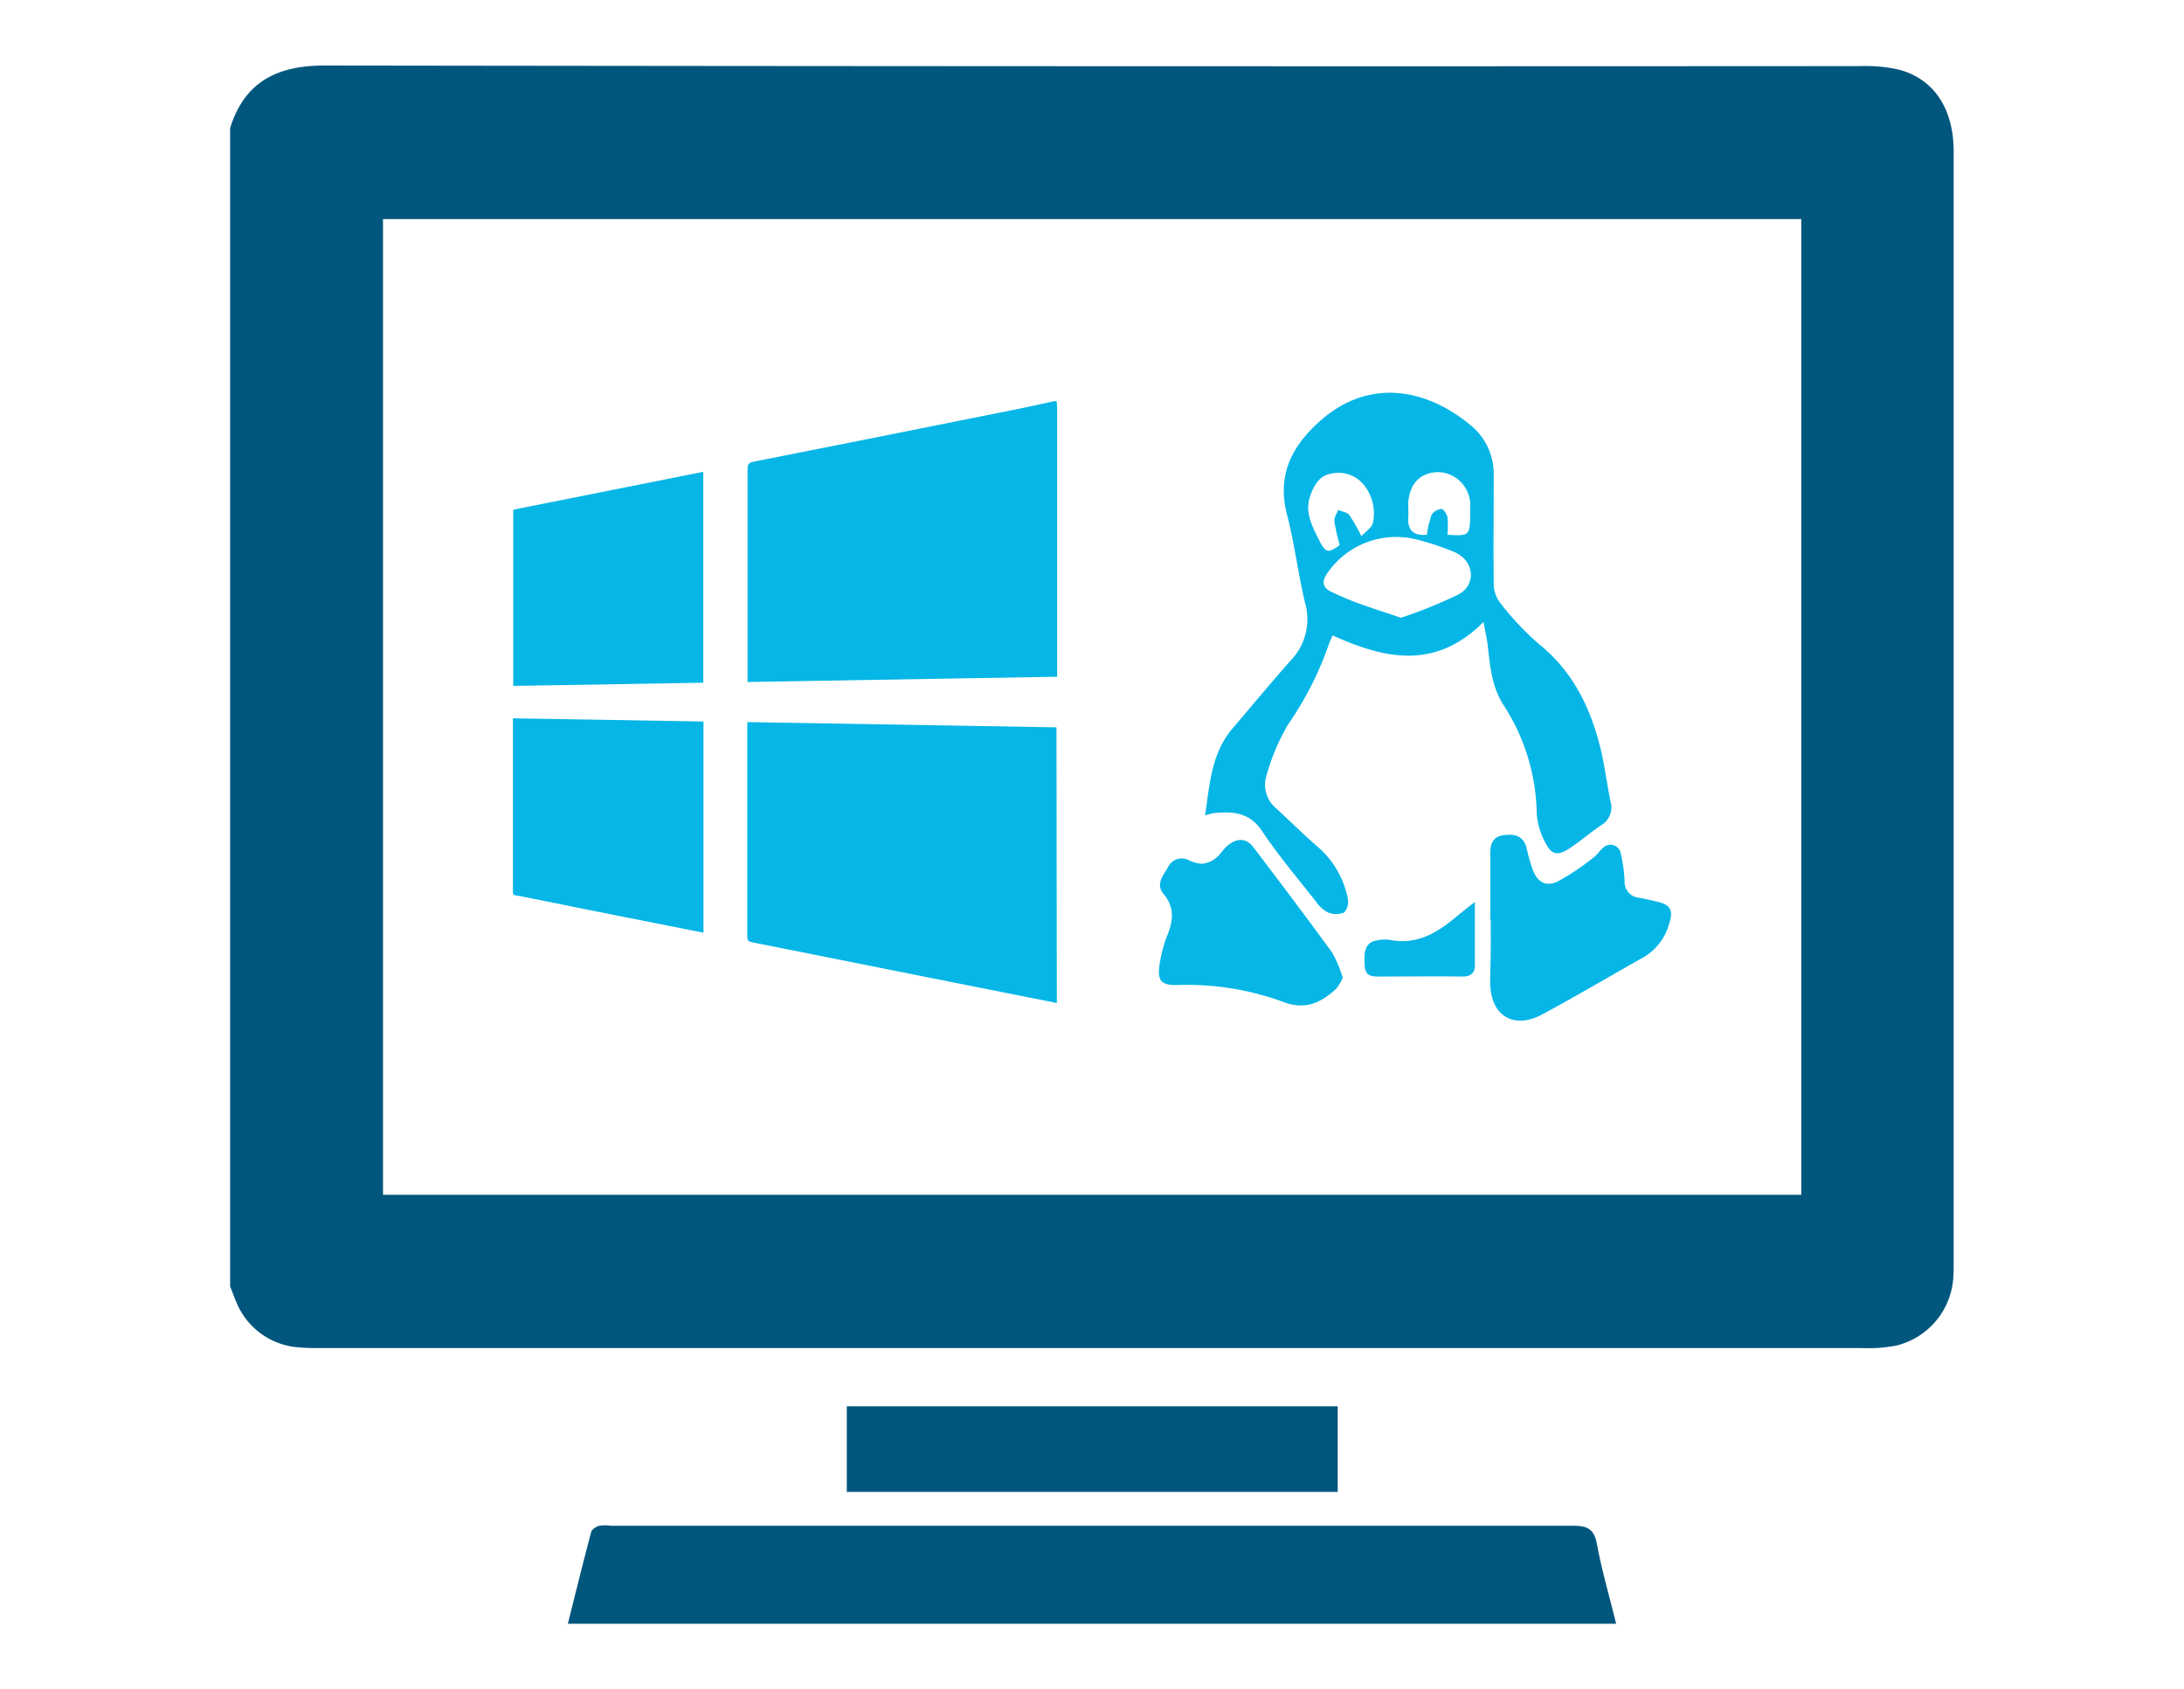
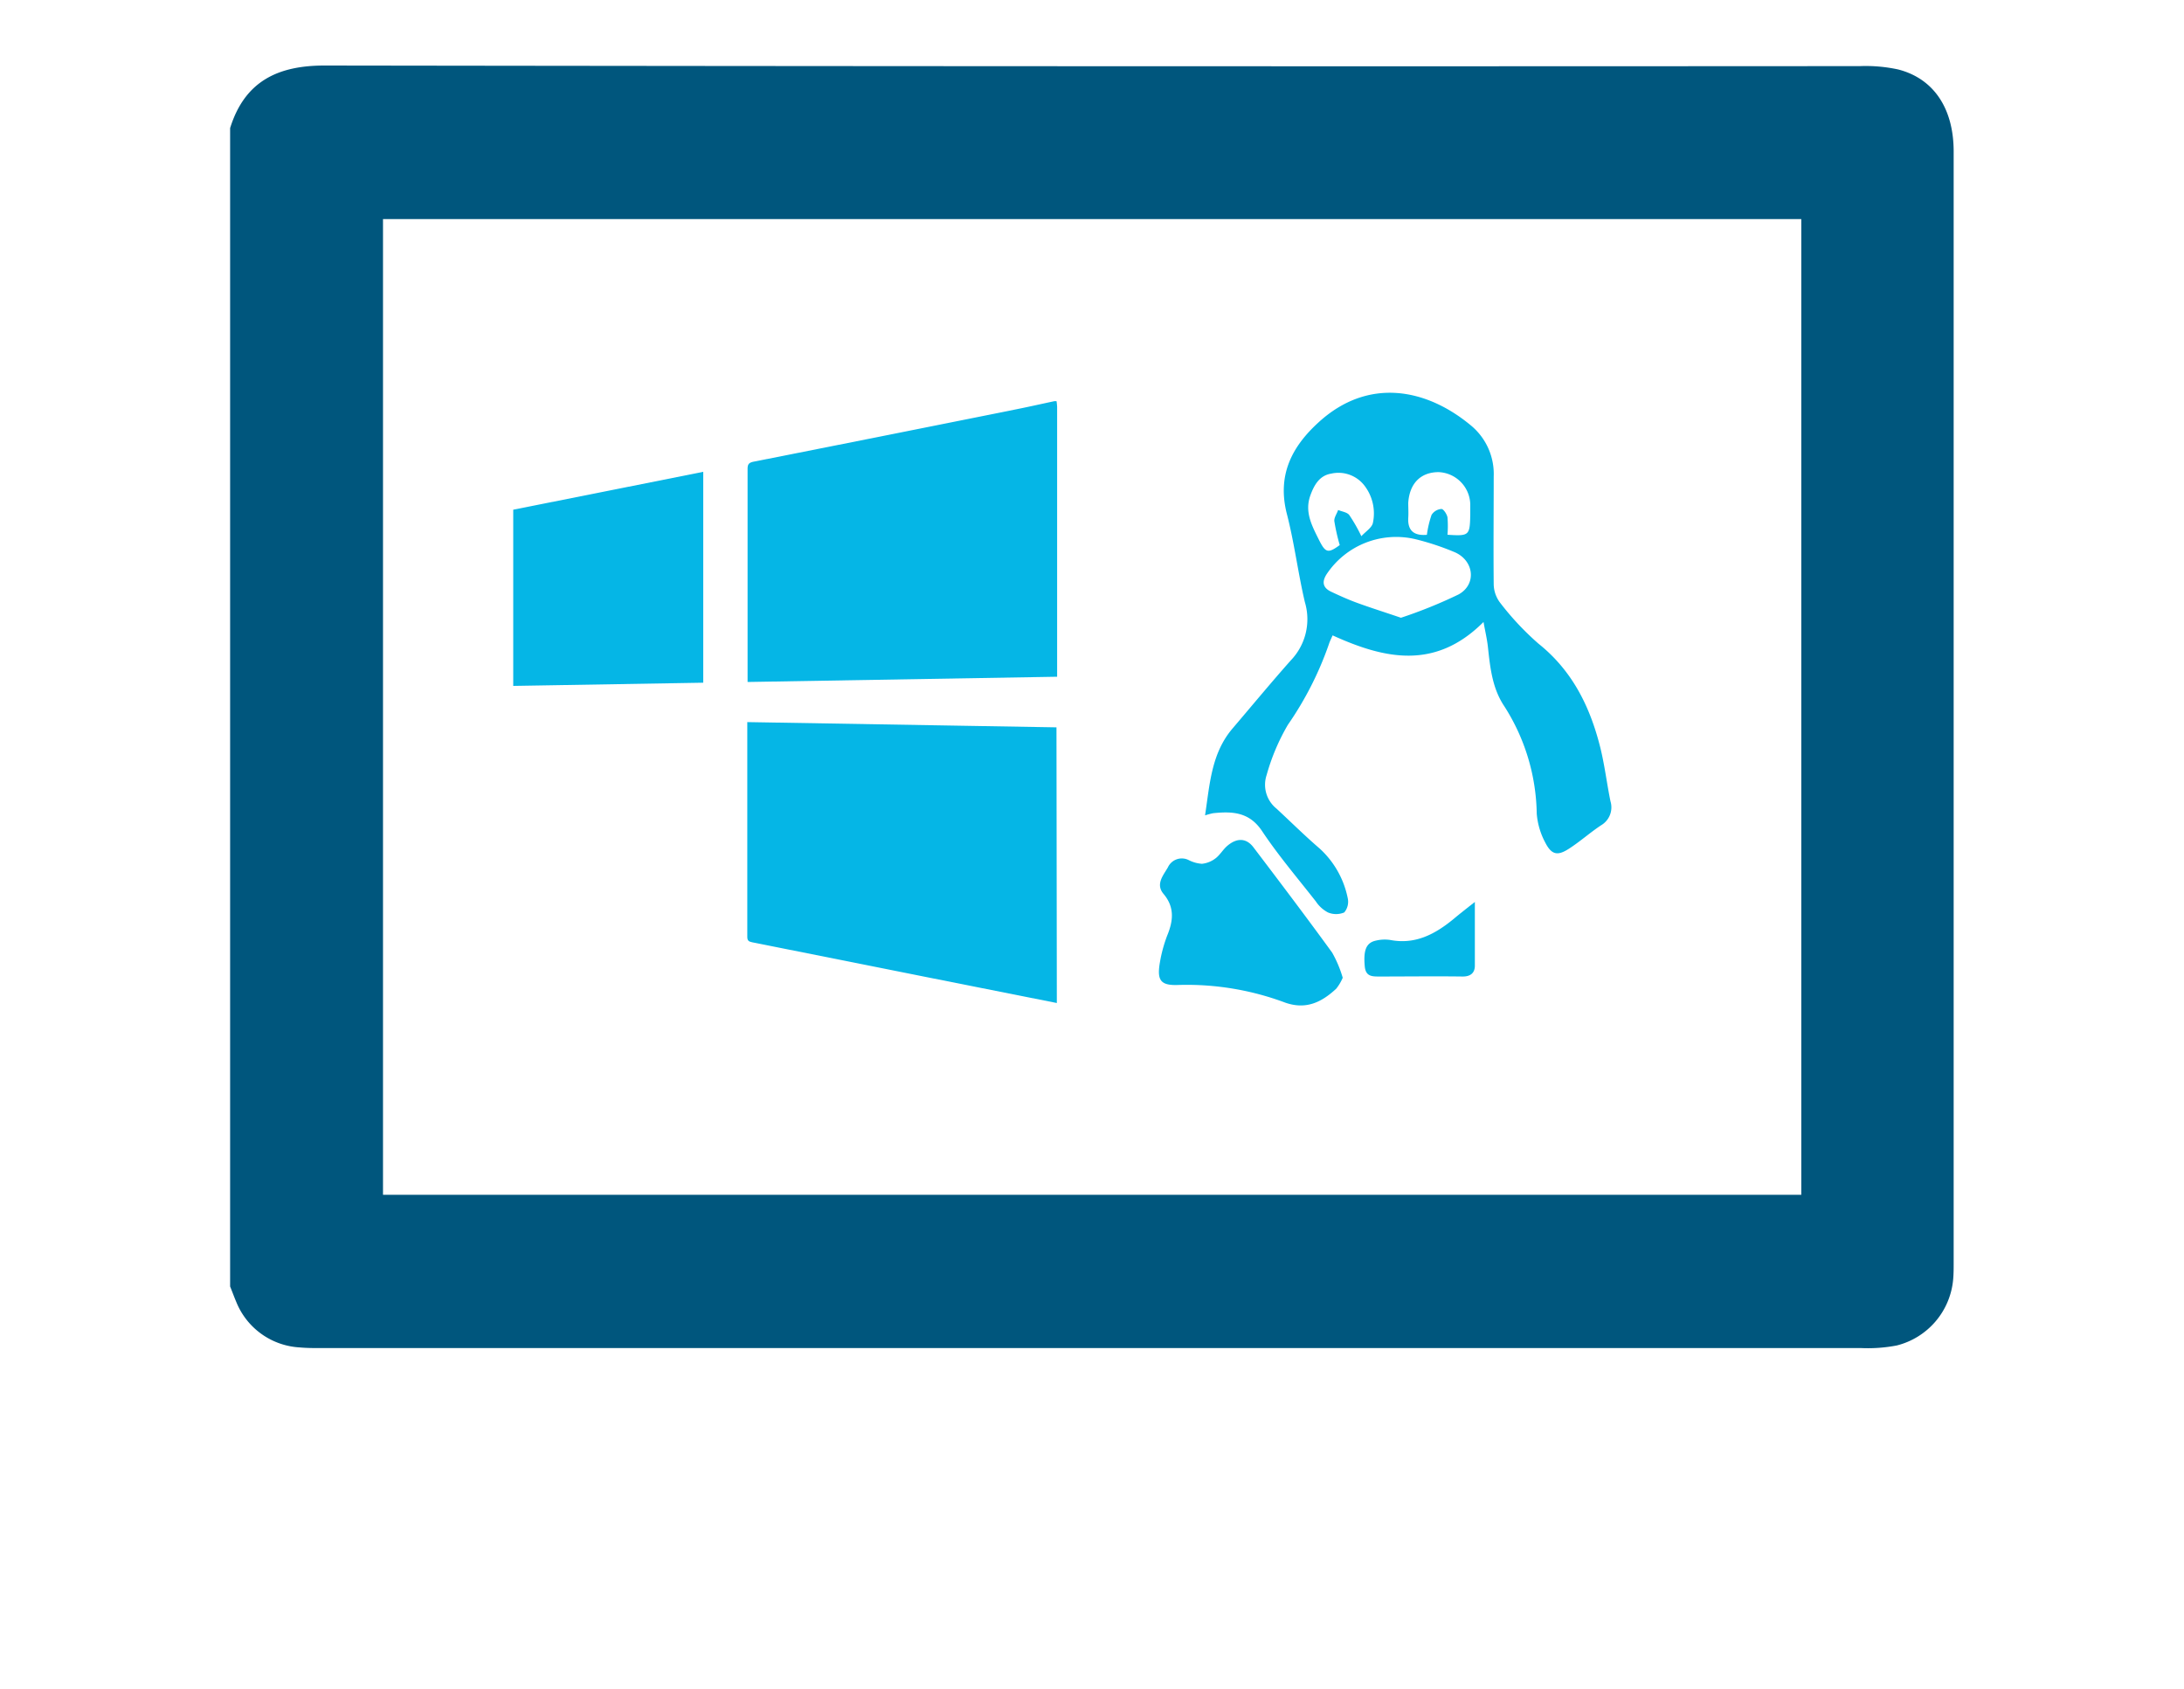
<svg xmlns="http://www.w3.org/2000/svg" viewBox="0 0 300 232">
  <defs>
    <style>.cls-1{fill:#00567d;}.cls-2{fill:#05b6e6;}</style>
  </defs>
  <title>linux_windows</title>
  <g id="linux_windows" data-name="linux windows">
    <path class="cls-1" d="M31.61,176.68V17.59c2-6.4,6.51-8.6,13-8.59q105.43.15,210.87.08a21,21,0,0,1,5.26.46c4.91,1.26,7.62,5.38,7.62,11.27v152.6c0,.77,0,1.55-.07,2.31a10.29,10.29,0,0,1-7.74,9.06,20.92,20.92,0,0,1-4.82.36q-105.78,0-211.56,0c-1,0-2,0-3-.09a10,10,0,0,1-8.72-6.26C32.16,178.11,31.9,177.39,31.61,176.68Zm21-146.59v134H247.43v-134Z" />
-     <path class="cls-1" d="M222,223H78c1.09-4.33,2.11-8.48,3.21-12.61.09-.36.68-.72,1.11-.85a5.75,5.75,0,0,1,1.61,0q66.09,0,132.19,0c1.94,0,2.84.47,3.23,2.46C220,215.58,221.06,219.19,222,223Z" />
-     <path class="cls-1" d="M183.75,193.13v11.76H116.32V193.13Z" />
    <path class="cls-2" d="M203.78,85.42c-6.63,6.64-13.6,5.08-20.73,1.84-.2.46-.39.83-.51,1.21a45.76,45.76,0,0,1-5.64,11.08,29.16,29.16,0,0,0-2.91,6.88,4.21,4.21,0,0,0,1.35,4.62c2,1.85,3.9,3.74,5.95,5.5a12.57,12.57,0,0,1,3.83,6.76,2.28,2.28,0,0,1-.47,2,2.9,2.9,0,0,1-2.24,0,4.5,4.5,0,0,1-1.66-1.51c-2.5-3.19-5.14-6.29-7.38-9.65-1.75-2.64-4.09-2.74-6.72-2.47a9.93,9.93,0,0,0-1.12.3c.65-4.3.86-8.52,3.78-11.94,2.67-3.13,5.29-6.3,8-9.35a8.16,8.16,0,0,0,1.93-8c-.94-4-1.44-8.1-2.46-12.06-1.38-5.31.62-9.26,4.4-12.68,6.74-6.12,14.75-4.68,21,.59a8.64,8.64,0,0,1,3,6.91c0,4.93-.05,9.86,0,14.79a4.3,4.3,0,0,0,.86,2.51,38.75,38.75,0,0,0,5.28,5.64c4.66,3.72,7.09,8.66,8.49,14.23.61,2.44.91,5,1.41,7.43a2.85,2.85,0,0,1-1.29,3.29c-1.51,1-2.88,2.23-4.4,3.21s-2.37.92-3.26-.82a10.07,10.07,0,0,1-1.18-4A28.11,28.11,0,0,0,206.64,97c-1.63-2.42-1.94-5.23-2.24-8C204.28,87.8,204,86.67,203.78,85.42Zm-11.34-.58a65.48,65.48,0,0,0,7.91-3.2c2.51-1.38,2.14-4.64-.52-5.8a36.07,36.07,0,0,0-5.32-1.77,11.48,11.48,0,0,0-12.27,4.77c-.7,1.08-.53,1.89.62,2.43s2.34,1.08,3.55,1.52C188.27,83.47,190.15,84.06,192.44,84.84ZM187,73.64c.58-.64,1.47-1.18,1.59-1.85a6.26,6.26,0,0,0-1.19-5.13,4.5,4.5,0,0,0-4.56-1.61c-1.59.26-2.33,1.56-2.85,3-.8,2.24.2,4.11,1.14,6s1.26,2,2.9.81a27.52,27.52,0,0,1-.74-3.27c-.06-.49.33-1,.52-1.55.52.22,1.21.3,1.52.68A22.41,22.41,0,0,1,187,73.64Zm9-.19a14.34,14.34,0,0,1,.64-2.73A1.75,1.75,0,0,1,198,69.9c.28,0,.75.71.83,1.15a14.62,14.62,0,0,1,0,2.39c3,.2,3.07.1,3.13-2.77,0-.46,0-.93,0-1.4a4.54,4.54,0,0,0-4.34-4.43c-2.44,0-4,1.51-4.18,4.22,0,.69.05,1.4,0,2.09C193.35,73,194.37,73.59,196,73.45Z" />
-     <path class="cls-2" d="M204.72,126.27c0-3,0-6.09,0-9.14,0-1.34.39-2.25,1.9-2.44s2.67.13,3.08,1.81a28.42,28.42,0,0,0,.81,2.87c.62,1.71,1.77,2.47,3.42,1.71a32.34,32.34,0,0,0,5-3.35c.47-.33.78-.89,1.23-1.25a1.43,1.43,0,0,1,2.47.73,20.32,20.32,0,0,1,.53,3.82,2.18,2.18,0,0,0,2,2.27c.81.14,1.61.34,2.41.52,1.8.4,2.32,1.12,1.76,2.85a7.68,7.68,0,0,1-3.42,4.71c-4.7,2.64-9.33,5.39-14.07,7.94-4,2.14-7.15.1-7.14-4.43,0-1.47.06-2.93.07-4.4s0-2.81,0-4.22Z" />
    <path class="cls-2" d="M184.44,134.28a6.4,6.4,0,0,1-.89,1.5c-2,1.86-4.14,2.92-7,1.92a38.59,38.59,0,0,0-14.64-2.43c-2.5.11-3-.63-2.59-3.06a19.51,19.51,0,0,1,1-3.7c.83-2,1.07-3.89-.49-5.74-1.12-1.33-.06-2.52.6-3.66a2.1,2.1,0,0,1,2.83-1,4.74,4.74,0,0,0,1.84.52,3.7,3.7,0,0,0,1.87-.75c.64-.49,1.05-1.26,1.68-1.77,1.21-1,2.51-1.09,3.53.26,3.64,4.79,7.27,9.59,10.81,14.46A16.12,16.12,0,0,1,184.44,134.28Z" />
    <path class="cls-2" d="M202.59,123.87c0,3.18,0,6,0,8.75,0,1-.6,1.51-1.71,1.49-3.81-.05-7.61,0-11.41,0-1,0-1.86,0-2-1.36-.21-2.25.18-3.3,1.57-3.58a5.18,5.18,0,0,1,1.92-.08c3.43.66,6.14-.78,8.67-2.85C200.51,125.5,201.41,124.8,202.59,123.87Z" />
    <path class="cls-2" d="M145.13,55.1a6.82,6.82,0,0,1,.08.79q0,18.08,0,36.15v.9l-42.52.72c0-.33,0-.59,0-.85q0-14.2,0-28.4c0-.62.15-.86.8-1q18.06-3.57,36.11-7.2c1.76-.35,3.51-.75,5.26-1.12Z" />
    <path class="cls-2" d="M145.17,137.75l-17.1-3.4q-12.37-2.47-24.75-4.94c-.48-.1-.67-.23-.67-.76q0-14.49,0-29c0-.13,0-.26,0-.48l42.47.72Z" />
    <path class="cls-2" d="M96.6,93.76l-26.1.44V70L96.6,64.8Z" />
-     <path class="cls-2" d="M70.46,98.65l26.17.44v29l-6.74-1.33c-6.11-1.22-12.22-2.43-18.33-3.67-1.25-.25-1.1.06-1.1-1.36q0-10.93,0-21.86Z" />
  </g>
</svg>